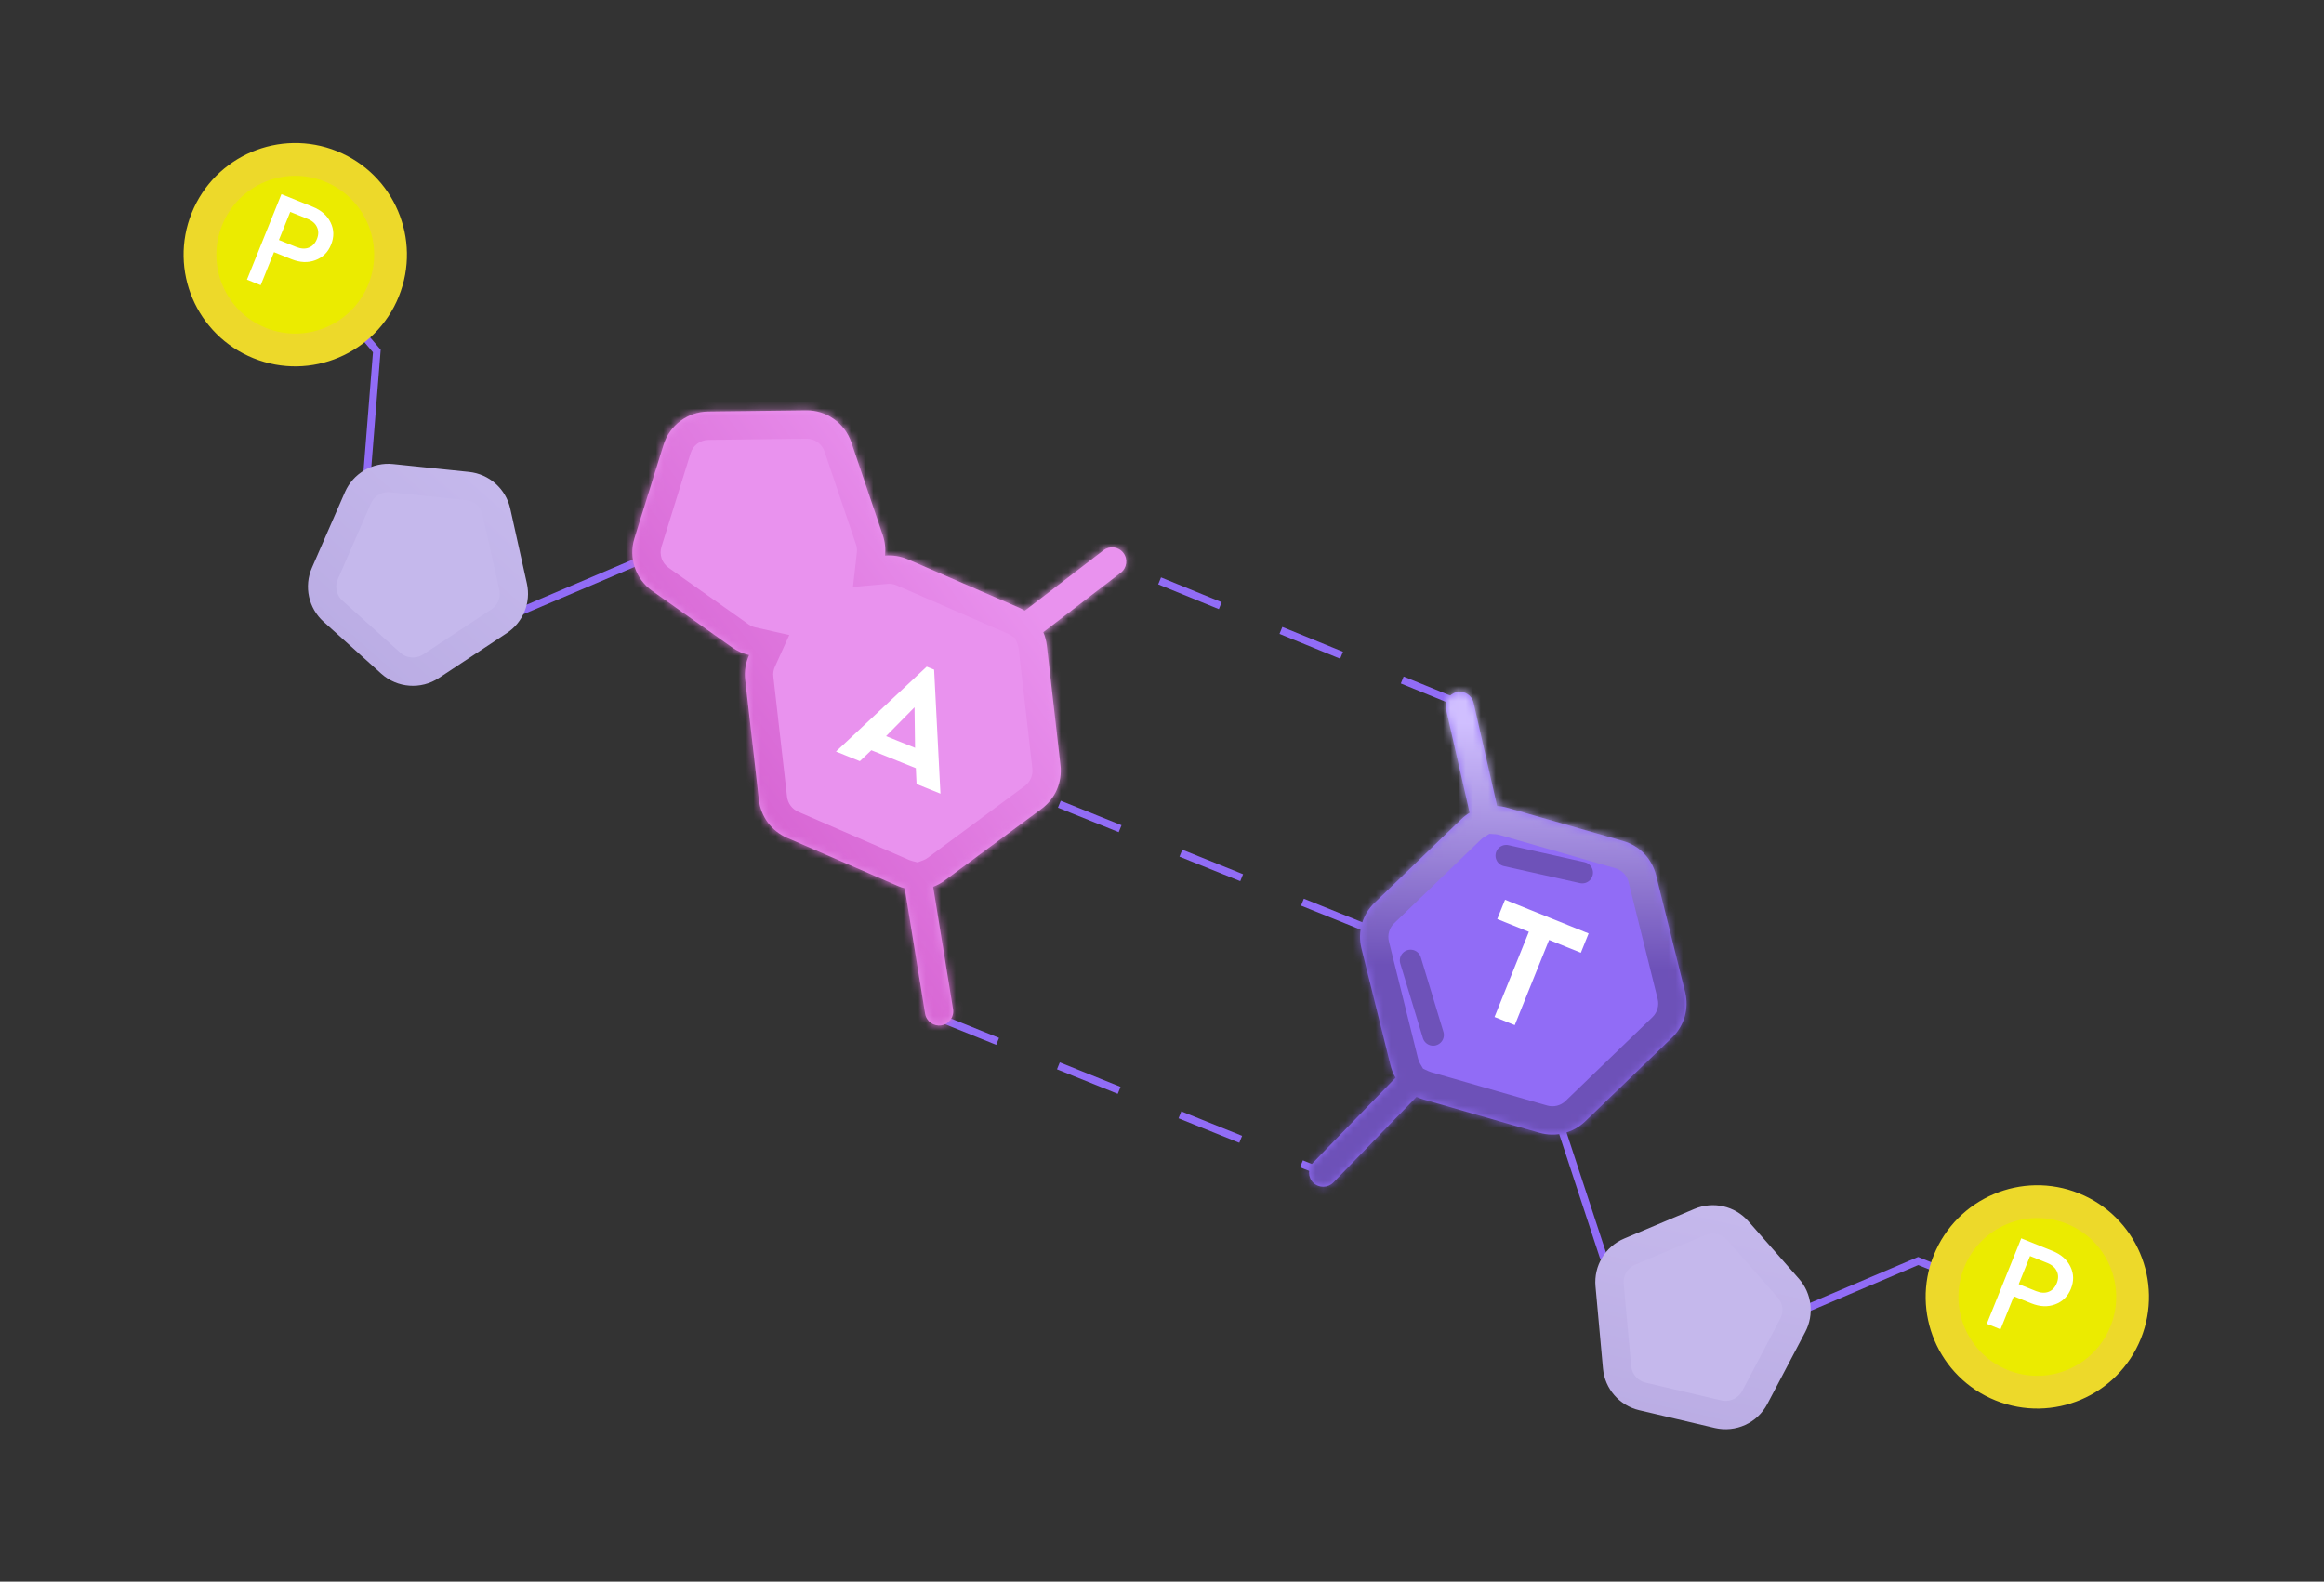
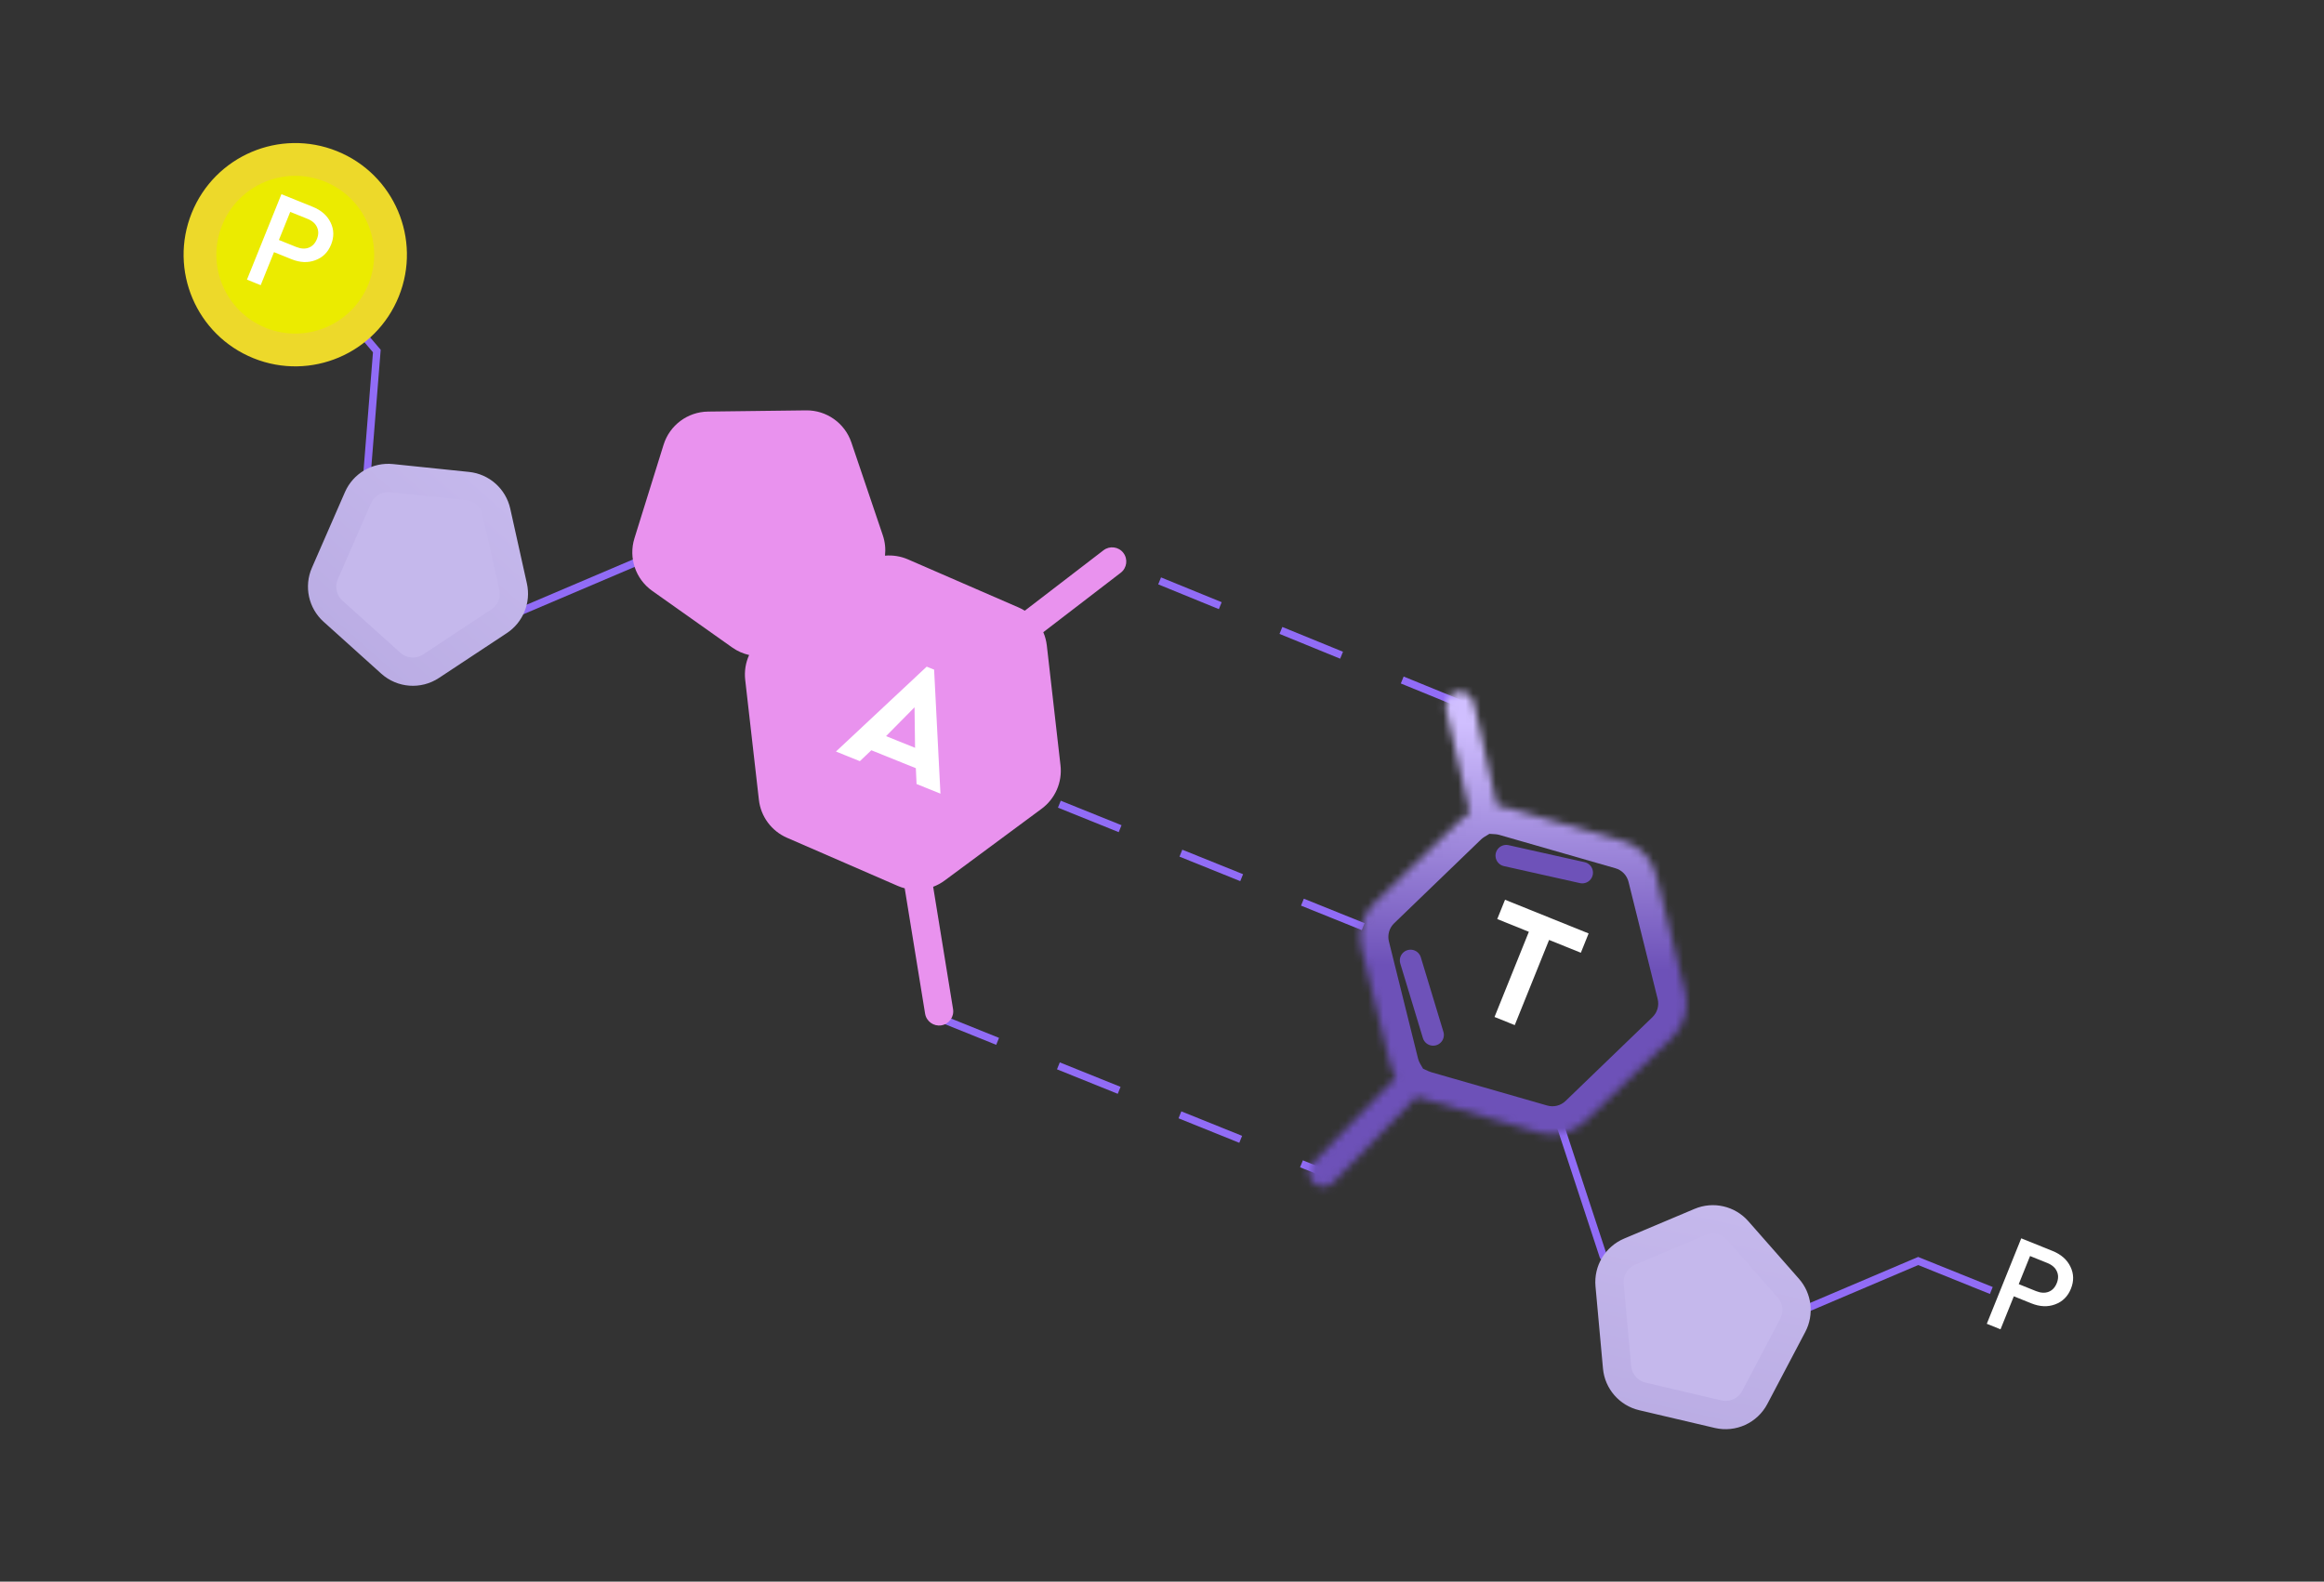
<svg xmlns="http://www.w3.org/2000/svg" width="310" height="211" viewBox="0 0 310 211" fill="none">
  <rect x="0" y="0" width="310" height="211" fill="#333333" stroke="none" />
  <path d="M213.866 167.601L207.854 149.312" stroke="#916CF6" stroke-linecap="round" />
  <path d="M67.264 82.485L86.82 74.164" stroke="#916CF6" stroke-linecap="round" />
  <path d="M240.221 174.881L255.867 168.225L265.624 172.158" stroke="#916CF6" />
  <path d="M48.913 63.776L50.266 46.828L43.443 38.821" stroke="#916CF6" />
  <path d="M124.967 135.655L176.497 156.426M181.839 123.621L140.591 106.994" stroke="#916CF6" stroke-dasharray="8.74 8.74" />
  <path d="M195.135 94.022L148.596 75.006" stroke="#916CF6" stroke-dasharray="8.74 8.74" />
  <mask id="path-7-inside-1_1_131" fill="white">
-     <path fill-rule="evenodd" clip-rule="evenodd" d="M194.304 92.336C193.286 92.568 192.65 93.581 192.882 94.598L196.032 108.423C195.641 108.661 195.272 108.944 194.934 109.27L183.341 120.451C181.722 122.013 181.059 124.32 181.602 126.503L185.488 142.134C185.634 142.72 185.861 143.273 186.156 143.78L175.149 155.114C174.422 155.862 174.439 157.058 175.188 157.785C175.936 158.512 177.132 158.494 177.859 157.746L188.95 146.327C189.241 146.462 189.545 146.576 189.86 146.667L205.34 151.116C207.502 151.737 209.832 151.158 211.451 149.596L223.044 138.415C224.664 136.853 225.327 134.546 224.784 132.363L220.897 116.732C220.354 114.549 218.688 112.821 216.525 112.199L201.045 107.75C200.602 107.623 200.151 107.546 199.701 107.517L196.565 93.759C196.334 92.741 195.321 92.105 194.304 92.336Z" />
+     <path fill-rule="evenodd" clip-rule="evenodd" d="M194.304 92.336C193.286 92.568 192.65 93.581 192.882 94.598L196.032 108.423C195.641 108.661 195.272 108.944 194.934 109.27L183.341 120.451C181.722 122.013 181.059 124.32 181.602 126.503L185.488 142.134C185.634 142.72 185.861 143.273 186.156 143.78L175.149 155.114C174.422 155.862 174.439 157.058 175.188 157.785C175.936 158.512 177.132 158.494 177.859 157.746L188.95 146.327L205.34 151.116C207.502 151.737 209.832 151.158 211.451 149.596L223.044 138.415C224.664 136.853 225.327 134.546 224.784 132.363L220.897 116.732C220.354 114.549 218.688 112.821 216.525 112.199L201.045 107.75C200.602 107.623 200.151 107.546 199.701 107.517L196.565 93.759C196.334 92.741 195.321 92.105 194.304 92.336Z" />
  </mask>
-   <path fill-rule="evenodd" clip-rule="evenodd" d="M194.304 92.336C193.286 92.568 192.65 93.581 192.882 94.598L196.032 108.423C195.641 108.661 195.272 108.944 194.934 109.27L183.341 120.451C181.722 122.013 181.059 124.32 181.602 126.503L185.488 142.134C185.634 142.72 185.861 143.273 186.156 143.78L175.149 155.114C174.422 155.862 174.439 157.058 175.188 157.785C175.936 158.512 177.132 158.494 177.859 157.746L188.95 146.327C189.241 146.462 189.545 146.576 189.86 146.667L205.34 151.116C207.502 151.737 209.832 151.158 211.451 149.596L223.044 138.415C224.664 136.853 225.327 134.546 224.784 132.363L220.897 116.732C220.354 114.549 218.688 112.821 216.525 112.199L201.045 107.75C200.602 107.623 200.151 107.546 199.701 107.517L196.565 93.759C196.334 92.741 195.321 92.105 194.304 92.336Z" fill="#916CF6" />
  <path d="M192.882 94.598L189.198 95.438L189.198 95.438L192.882 94.598ZM194.304 92.336L193.464 88.653L194.304 92.336ZM196.032 108.423L199.716 107.583L200.32 110.236L197.996 111.65L196.032 108.423ZM194.934 109.27L192.311 106.55L192.311 106.55L194.934 109.27ZM183.341 120.451L180.718 117.732L183.341 120.451ZM186.156 143.78L189.422 141.881L190.863 144.357L188.866 146.413L186.156 143.78ZM175.149 155.114L177.859 157.746L177.859 157.746L175.149 155.114ZM175.188 157.785L177.82 155.075L177.82 155.075L175.188 157.785ZM177.859 157.746L180.569 160.378L180.569 160.378L177.859 157.746ZM188.95 146.327L186.239 143.695L188.107 141.772L190.539 142.899L188.95 146.327ZM189.86 146.667L188.816 150.298L188.816 150.298L189.86 146.667ZM205.34 151.116L206.384 147.484L206.384 147.484L205.34 151.116ZM211.451 149.596L214.074 152.316L214.074 152.316L211.451 149.596ZM223.044 138.415L220.421 135.695L220.421 135.695L223.044 138.415ZM224.784 132.363L221.117 133.274L224.784 132.363ZM220.897 116.732L224.563 115.82L220.897 116.732ZM216.525 112.199L217.569 108.568L217.569 108.568L216.525 112.199ZM201.045 107.75L202.089 104.119L202.089 104.119L201.045 107.75ZM199.701 107.517L199.464 111.288L196.645 111.111L196.017 108.357L199.701 107.517ZM196.565 93.759L192.882 94.598L192.882 94.598L196.565 93.759ZM189.198 95.438C188.502 92.386 190.412 89.348 193.464 88.653L195.143 96.02C196.161 95.788 196.797 94.776 196.565 93.759L189.198 95.438ZM192.348 109.262L189.198 95.438L196.565 93.759L199.716 107.583L192.348 109.262ZM197.996 111.65C197.84 111.745 197.693 111.858 197.557 111.989L192.311 106.55C192.851 106.03 193.441 105.577 194.068 105.195L197.996 111.65ZM197.557 111.989L185.964 123.171L180.718 117.732L192.311 106.55L197.557 111.989ZM185.964 123.171C185.316 123.795 185.051 124.718 185.268 125.592L177.935 127.415C177.066 123.922 178.127 120.231 180.718 117.732L185.964 123.171ZM185.268 125.592L189.155 141.222L181.822 143.046L177.935 127.415L185.268 125.592ZM189.155 141.222C189.214 141.457 189.304 141.678 189.422 141.881L182.89 145.68C182.417 144.867 182.055 143.982 181.822 143.046L189.155 141.222ZM188.866 146.413L177.859 157.746L172.438 152.481L183.446 141.148L188.866 146.413ZM177.859 157.746C178.586 156.998 178.569 155.802 177.82 155.075L172.555 160.495C170.31 158.315 170.258 154.727 172.438 152.481L177.859 157.746ZM177.82 155.075C177.072 154.348 175.876 154.365 175.149 155.114L180.569 160.378C178.389 162.624 174.801 162.676 172.555 160.495L177.82 155.075ZM175.149 155.114L186.239 143.695L191.66 148.959L180.569 160.378L175.149 155.114ZM190.539 142.899C190.655 142.953 190.777 142.999 190.904 143.035L188.816 150.298C188.314 150.153 187.827 149.971 187.36 149.755L190.539 142.899ZM190.904 143.035L206.384 147.484L204.296 154.747L188.816 150.298L190.904 143.035ZM206.384 147.484C207.249 147.733 208.18 147.501 208.828 146.877L214.074 152.316C211.483 154.815 207.756 155.741 204.296 154.747L206.384 147.484ZM208.828 146.877L220.421 135.695L225.667 141.134L214.074 152.316L208.828 146.877ZM220.421 135.695C221.069 135.07 221.334 134.148 221.117 133.274L228.45 131.451C229.319 134.944 228.258 138.635 225.667 141.134L220.421 135.695ZM221.117 133.274L217.23 117.644L224.563 115.82L228.45 131.451L221.117 133.274ZM217.23 117.644C217.013 116.77 216.347 116.079 215.482 115.831L217.569 108.568C221.029 109.562 223.695 112.327 224.563 115.82L217.23 117.644ZM215.482 115.831L200.002 111.381L202.089 104.119L217.569 108.568L215.482 115.831ZM200.002 111.381C199.823 111.33 199.643 111.299 199.464 111.288L199.938 103.746C200.659 103.792 201.38 103.915 202.089 104.119L200.002 111.381ZM200.249 92.919L203.385 106.678L196.017 108.357L192.882 94.598L200.249 92.919ZM193.464 88.653C196.516 87.957 199.554 89.867 200.249 92.919L192.882 94.598C193.113 95.615 194.126 96.252 195.143 96.02L193.464 88.653Z" fill="url(#paint0_linear_1_131)" mask="url(#path-7-inside-1_1_131)" />
  <path d="M211.057 116.415L200.918 114.147" stroke="#6E52B9" stroke-width="2.862" stroke-linecap="round" />
  <path d="M191.169 138.068L188.154 128.124" stroke="#6E52B9" stroke-width="2.862" stroke-linecap="round" />
  <mask id="path-11-inside-2_1_131" fill="white">
-     <path fill-rule="evenodd" clip-rule="evenodd" d="M147.197 73.409C148.025 72.774 149.211 72.929 149.846 73.757C150.481 74.584 150.326 75.77 149.498 76.406L139.166 84.339C139.405 84.895 139.565 85.49 139.636 86.109L141.461 102.112C141.715 104.347 140.758 106.549 138.95 107.887L126.003 117.469C125.528 117.821 125.013 118.099 124.475 118.301L127.128 134.619C127.296 135.648 126.597 136.619 125.567 136.787C124.537 136.954 123.567 136.255 123.399 135.225L120.68 118.504C120.364 118.422 120.052 118.315 119.747 118.182L104.975 111.761C102.912 110.864 101.484 108.935 101.229 106.699L99.404 90.696C99.273 89.545 99.463 88.403 99.926 87.383C99.132 87.204 98.366 86.87 97.673 86.379L87.002 78.825C84.776 77.249 83.817 74.418 84.628 71.814L88.515 59.331C89.326 56.727 91.722 54.94 94.45 54.907L107.523 54.746C110.25 54.713 112.69 56.439 113.564 59.023L117.757 71.406C118.06 72.302 118.152 73.23 118.05 74.129C119.081 74.037 120.136 74.199 121.118 74.626L135.89 81.047C136.171 81.17 136.441 81.311 136.698 81.471L147.197 73.409Z" />
-   </mask>
+     </mask>
  <path fill-rule="evenodd" clip-rule="evenodd" d="M147.197 73.409C148.025 72.774 149.211 72.929 149.846 73.757C150.481 74.584 150.326 75.77 149.498 76.406L139.166 84.339C139.405 84.895 139.565 85.49 139.636 86.109L141.461 102.112C141.715 104.347 140.758 106.549 138.95 107.887L126.003 117.469C125.528 117.821 125.013 118.099 124.475 118.301L127.128 134.619C127.296 135.648 126.597 136.619 125.567 136.787C124.537 136.954 123.567 136.255 123.399 135.225L120.68 118.504C120.364 118.422 120.052 118.315 119.747 118.182L104.975 111.761C102.912 110.864 101.484 108.935 101.229 106.699L99.404 90.696C99.273 89.545 99.463 88.403 99.926 87.383C99.132 87.204 98.366 86.87 97.673 86.379L87.002 78.825C84.776 77.249 83.817 74.418 84.628 71.814L88.515 59.331C89.326 56.727 91.722 54.94 94.45 54.907L107.523 54.746C110.25 54.713 112.69 56.439 113.564 59.023L117.757 71.406C118.06 72.302 118.152 73.23 118.05 74.129C119.081 74.037 120.136 74.199 121.118 74.626L135.89 81.047C136.171 81.17 136.441 81.311 136.698 81.471L147.197 73.409Z" fill="#E992EE" />
  <path d="M147.197 73.409L149.498 76.406L149.498 76.406L147.197 73.409ZM149.498 76.406L147.197 73.409L147.197 73.409L149.498 76.406ZM139.166 84.339L136.865 81.342L134.536 83.131L135.694 85.829L139.166 84.339ZM139.636 86.109L135.882 86.537L139.636 86.109ZM141.461 102.112L137.707 102.54L141.461 102.112ZM138.95 107.887L136.702 104.85L136.702 104.85L138.95 107.887ZM126.003 117.469L128.251 120.506L128.251 120.506L126.003 117.469ZM124.475 118.301L123.145 114.765L120.249 115.854L120.745 118.908L124.475 118.301ZM127.128 134.619L130.858 134.012L127.128 134.619ZM125.567 136.787L124.96 133.057L125.567 136.787ZM123.399 135.225L127.128 134.619L123.399 135.225ZM120.68 118.504L124.409 117.897L124.013 115.464L121.627 114.846L120.68 118.504ZM119.747 118.182L118.241 121.647L118.241 121.647L119.747 118.182ZM104.975 111.761L103.469 115.226L104.975 111.761ZM101.229 106.699L104.983 106.271L101.229 106.699ZM99.404 90.696L95.65 91.124L99.404 90.696ZM99.926 87.383L103.367 88.943L105.283 84.716L100.756 83.697L99.926 87.383ZM97.673 86.379L95.49 89.463L95.49 89.463L97.673 86.379ZM87.002 78.825L84.819 81.909L84.819 81.909L87.002 78.825ZM84.628 71.814L88.236 72.937L84.628 71.814ZM88.515 59.331L84.908 58.208L84.908 58.208L88.515 59.331ZM94.45 54.907L94.497 58.685L94.497 58.685L94.45 54.907ZM107.523 54.746L107.569 58.524L107.523 54.746ZM113.564 59.023L117.143 57.812L117.143 57.812L113.564 59.023ZM117.757 71.406L114.178 72.618L114.178 72.618L117.757 71.406ZM118.05 74.129L114.296 73.706L113.778 78.302L118.385 77.892L118.05 74.129ZM121.118 74.626L119.612 78.091L121.118 74.626ZM135.89 81.047L137.396 77.582L137.396 77.582L135.89 81.047ZM136.698 81.471L134.707 84.682L136.927 86.058L138.999 84.467L136.698 81.471ZM152.843 71.456C150.937 68.973 147.379 68.506 144.896 70.412L149.498 76.406C148.671 77.041 147.485 76.885 146.849 76.058L152.843 71.456ZM151.799 79.403C154.282 77.496 154.749 73.939 152.843 71.456L146.849 76.058C146.214 75.23 146.37 74.044 147.197 73.409L151.799 79.403ZM141.467 87.336L151.799 79.403L147.197 73.409L136.865 81.342L141.467 87.336ZM135.694 85.829C135.789 86.051 135.854 86.289 135.882 86.537L143.39 85.681C143.277 84.692 143.02 83.739 142.638 82.849L135.694 85.829ZM135.882 86.537L137.707 102.54L145.214 101.684L143.39 85.681L135.882 86.537ZM137.707 102.54C137.809 103.434 137.426 104.315 136.702 104.85L141.198 110.924C144.091 108.783 145.622 105.26 145.214 101.684L137.707 102.54ZM136.702 104.85L123.756 114.432L128.251 120.506L141.198 110.924L136.702 104.85ZM123.756 114.432C123.565 114.573 123.359 114.684 123.145 114.765L125.805 121.838C126.667 121.513 127.491 121.068 128.251 120.506L123.756 114.432ZM120.745 118.908L123.399 135.225L130.858 134.012L128.204 117.695L120.745 118.908ZM123.399 135.225C123.232 134.195 123.931 133.225 124.96 133.057L126.173 140.516C129.263 140.013 131.36 137.102 130.858 134.012L123.399 135.225ZM124.96 133.057C125.99 132.89 126.961 133.589 127.128 134.619L119.67 135.832C120.172 138.921 123.084 141.018 126.173 140.516L124.96 133.057ZM127.128 134.619L124.409 117.897L116.95 119.11L119.67 135.832L127.128 134.619ZM121.627 114.846C121.501 114.813 121.376 114.771 121.253 114.717L118.241 121.647C118.728 121.859 119.227 122.03 119.733 122.161L121.627 114.846ZM121.253 114.717L106.482 108.296L103.469 115.226L118.241 121.647L121.253 114.717ZM106.482 108.296C105.656 107.937 105.085 107.165 104.983 106.271L97.475 107.127C97.883 110.704 100.168 113.791 103.469 115.226L106.482 108.296ZM104.983 106.271L103.158 90.268L95.65 91.124L97.475 107.127L104.983 106.271ZM103.158 90.268C103.106 89.808 103.182 89.352 103.367 88.943L96.485 85.823C95.745 87.454 95.441 89.282 95.65 91.124L103.158 90.268ZM100.756 83.697C100.44 83.626 100.135 83.493 99.856 83.295L95.49 89.463C96.597 90.247 97.825 90.782 99.096 91.069L100.756 83.697ZM99.856 83.295L89.185 75.742L84.819 81.909L95.49 89.463L99.856 83.295ZM89.185 75.742C88.295 75.111 87.911 73.979 88.236 72.937L81.021 70.69C79.723 74.858 81.257 79.387 84.819 81.909L89.185 75.742ZM88.236 72.937L92.123 60.455L84.908 58.208L81.021 70.69L88.236 72.937ZM92.123 60.455C92.447 59.413 93.405 58.698 94.497 58.685L94.404 51.129C90.039 51.182 86.205 54.041 84.908 58.208L92.123 60.455ZM94.497 58.685L107.569 58.524L107.476 50.968L94.404 51.129L94.497 58.685ZM107.569 58.524C108.66 58.511 109.636 59.201 109.986 60.235L117.143 57.812C115.743 53.677 111.841 50.914 107.476 50.968L107.569 58.524ZM109.986 60.235L114.178 72.618L121.336 70.195L117.143 57.812L109.986 60.235ZM114.178 72.618C114.3 72.978 114.336 73.348 114.296 73.706L121.805 74.552C121.967 73.113 121.82 71.626 121.336 70.195L114.178 72.618ZM118.385 77.892C118.798 77.855 119.219 77.92 119.612 78.091L122.625 71.161C121.054 70.478 119.365 70.219 117.716 70.365L118.385 77.892ZM119.612 78.091L134.383 84.512L137.396 77.582L122.625 71.161L119.612 78.091ZM134.383 84.512C134.497 84.562 134.605 84.618 134.707 84.682L138.689 78.259C138.278 78.004 137.846 77.778 137.396 77.582L134.383 84.512ZM144.896 70.412L134.397 78.474L138.999 84.467L149.498 76.406L144.896 70.412Z" fill="url(#paint1_linear_1_131)" mask="url(#path-11-inside-2_1_131)" />
  <path d="M96.548 61.175L104.949 61.032" stroke="#E992EE" stroke-width="3.778" stroke-linecap="round" />
-   <path d="M108.017 88.354L116.424 82.249" stroke="#E992EE" stroke-width="3.778" stroke-linecap="round" />
  <path d="M109.996 106.899L119.611 110.835" stroke="#E992EE" stroke-width="3.778" stroke-linecap="round" />
  <path d="M231.792 164.163C230.539 162.738 228.515 162.275 226.768 163.012L217.382 166.973C215.614 167.719 214.532 169.523 214.706 171.433L215.704 182.399C215.876 184.289 217.238 185.857 219.086 186.291L229.168 188.657C231.122 189.115 233.14 188.196 234.075 186.419L239.136 176.808C239.987 175.191 239.753 173.216 238.546 171.844L231.792 164.163Z" fill="#C5B8EC" stroke="url(#paint2_linear_1_131)" stroke-width="3.778" />
  <path d="M66.218 68.264C65.805 66.412 64.255 65.032 62.368 64.837L52.235 63.789C50.326 63.592 48.509 64.652 47.742 66.41L43.337 76.502C42.577 78.241 43.017 80.272 44.428 81.541L52.124 88.469C53.617 89.812 55.828 89.977 57.503 88.871L66.566 82.883C68.091 81.876 68.836 80.032 68.439 78.248L66.218 68.264Z" fill="#C5B8EC" stroke="url(#paint3_linear_1_131)" stroke-width="3.778" />
-   <circle cx="271.759" cy="173.015" r="12.706" transform="rotate(21.953 271.759 173.015)" fill="#EBEB00" stroke="#EDD92A" stroke-width="4.372" />
  <circle cx="39.385" cy="33.979" r="12.706" transform="rotate(21.953 39.385 33.979)" fill="#EBEB00" stroke="#EDD92A" stroke-width="4.372" />
  <path d="M265.02 176.601L269.615 165.2L273.778 166.878C274.93 167.342 275.73 168.047 276.18 168.991C276.634 169.924 276.654 170.902 276.241 171.927C275.828 172.952 275.126 173.647 274.136 174.011C273.158 174.379 272.099 174.334 270.958 173.874L268.627 172.934L266.851 177.339L265.02 176.601ZM269.281 171.31L271.578 172.237C272.212 172.492 272.774 172.524 273.266 172.334C273.757 172.144 274.119 171.761 274.351 171.186C274.583 170.61 274.588 170.083 274.366 169.605C274.148 169.116 273.723 168.743 273.089 168.488L270.792 167.562L269.281 171.31Z" fill="white" />
  <path d="M32.943 37.305L37.538 25.905L41.701 27.583C42.853 28.047 43.653 28.751 44.103 29.695C44.557 30.628 44.577 31.607 44.164 32.632C43.751 33.657 43.049 34.351 42.059 34.715C41.081 35.084 40.022 35.038 38.881 34.579L36.549 33.639L34.774 38.044L32.943 37.305ZM37.204 32.015L39.501 32.941C40.135 33.196 40.697 33.229 41.189 33.039C41.68 32.849 42.042 32.466 42.274 31.89C42.506 31.314 42.511 30.787 42.289 30.31C42.071 29.82 41.646 29.448 41.012 29.193L38.715 28.267L37.204 32.015Z" fill="white" />
  <path d="M122.26 104.593L125.447 105.878L124.602 89.334L123.613 88.935L111.509 100.26L114.697 101.545L116.229 100.089L122.165 102.481L122.26 104.593ZM122.06 99.763L118.191 98.203L121.99 94.357L122.06 99.763Z" fill="white" />
  <path d="M199.356 135.669L202.053 136.756L206.633 125.394L210.87 127.102L211.908 124.526L200.757 120.031L199.719 122.607L203.935 124.307L199.356 135.669Z" fill="white" />
  <defs>
    <linearGradient id="paint0_linear_1_131" x1="191.066" y1="128.843" x2="191.677" y2="96.368" gradientUnits="userSpaceOnUse">
      <stop stop-color="#6D51B8" />
      <stop offset="1" stop-color="#D0BFFF" />
    </linearGradient>
    <linearGradient id="paint1_linear_1_131" x1="139.575" y1="82.861" x2="102.094" y2="110.47" gradientUnits="userSpaceOnUse">
      <stop stop-color="#E992EE" />
      <stop offset="1" stop-color="#D765D3" />
    </linearGradient>
    <linearGradient id="paint2_linear_1_131" x1="229.589" y1="161.656" x2="221.702" y2="196.782" gradientUnits="userSpaceOnUse">
      <stop stop-color="#C5B8EC" />
      <stop offset="1" stop-color="#B8AAE2" />
    </linearGradient>
    <linearGradient id="paint3_linear_1_131" x1="65.494" y1="65.006" x2="41.669" y2="91.995" gradientUnits="userSpaceOnUse">
      <stop stop-color="#C5B8EC" />
      <stop offset="1" stop-color="#B8AAE2" />
    </linearGradient>
  </defs>
</svg>